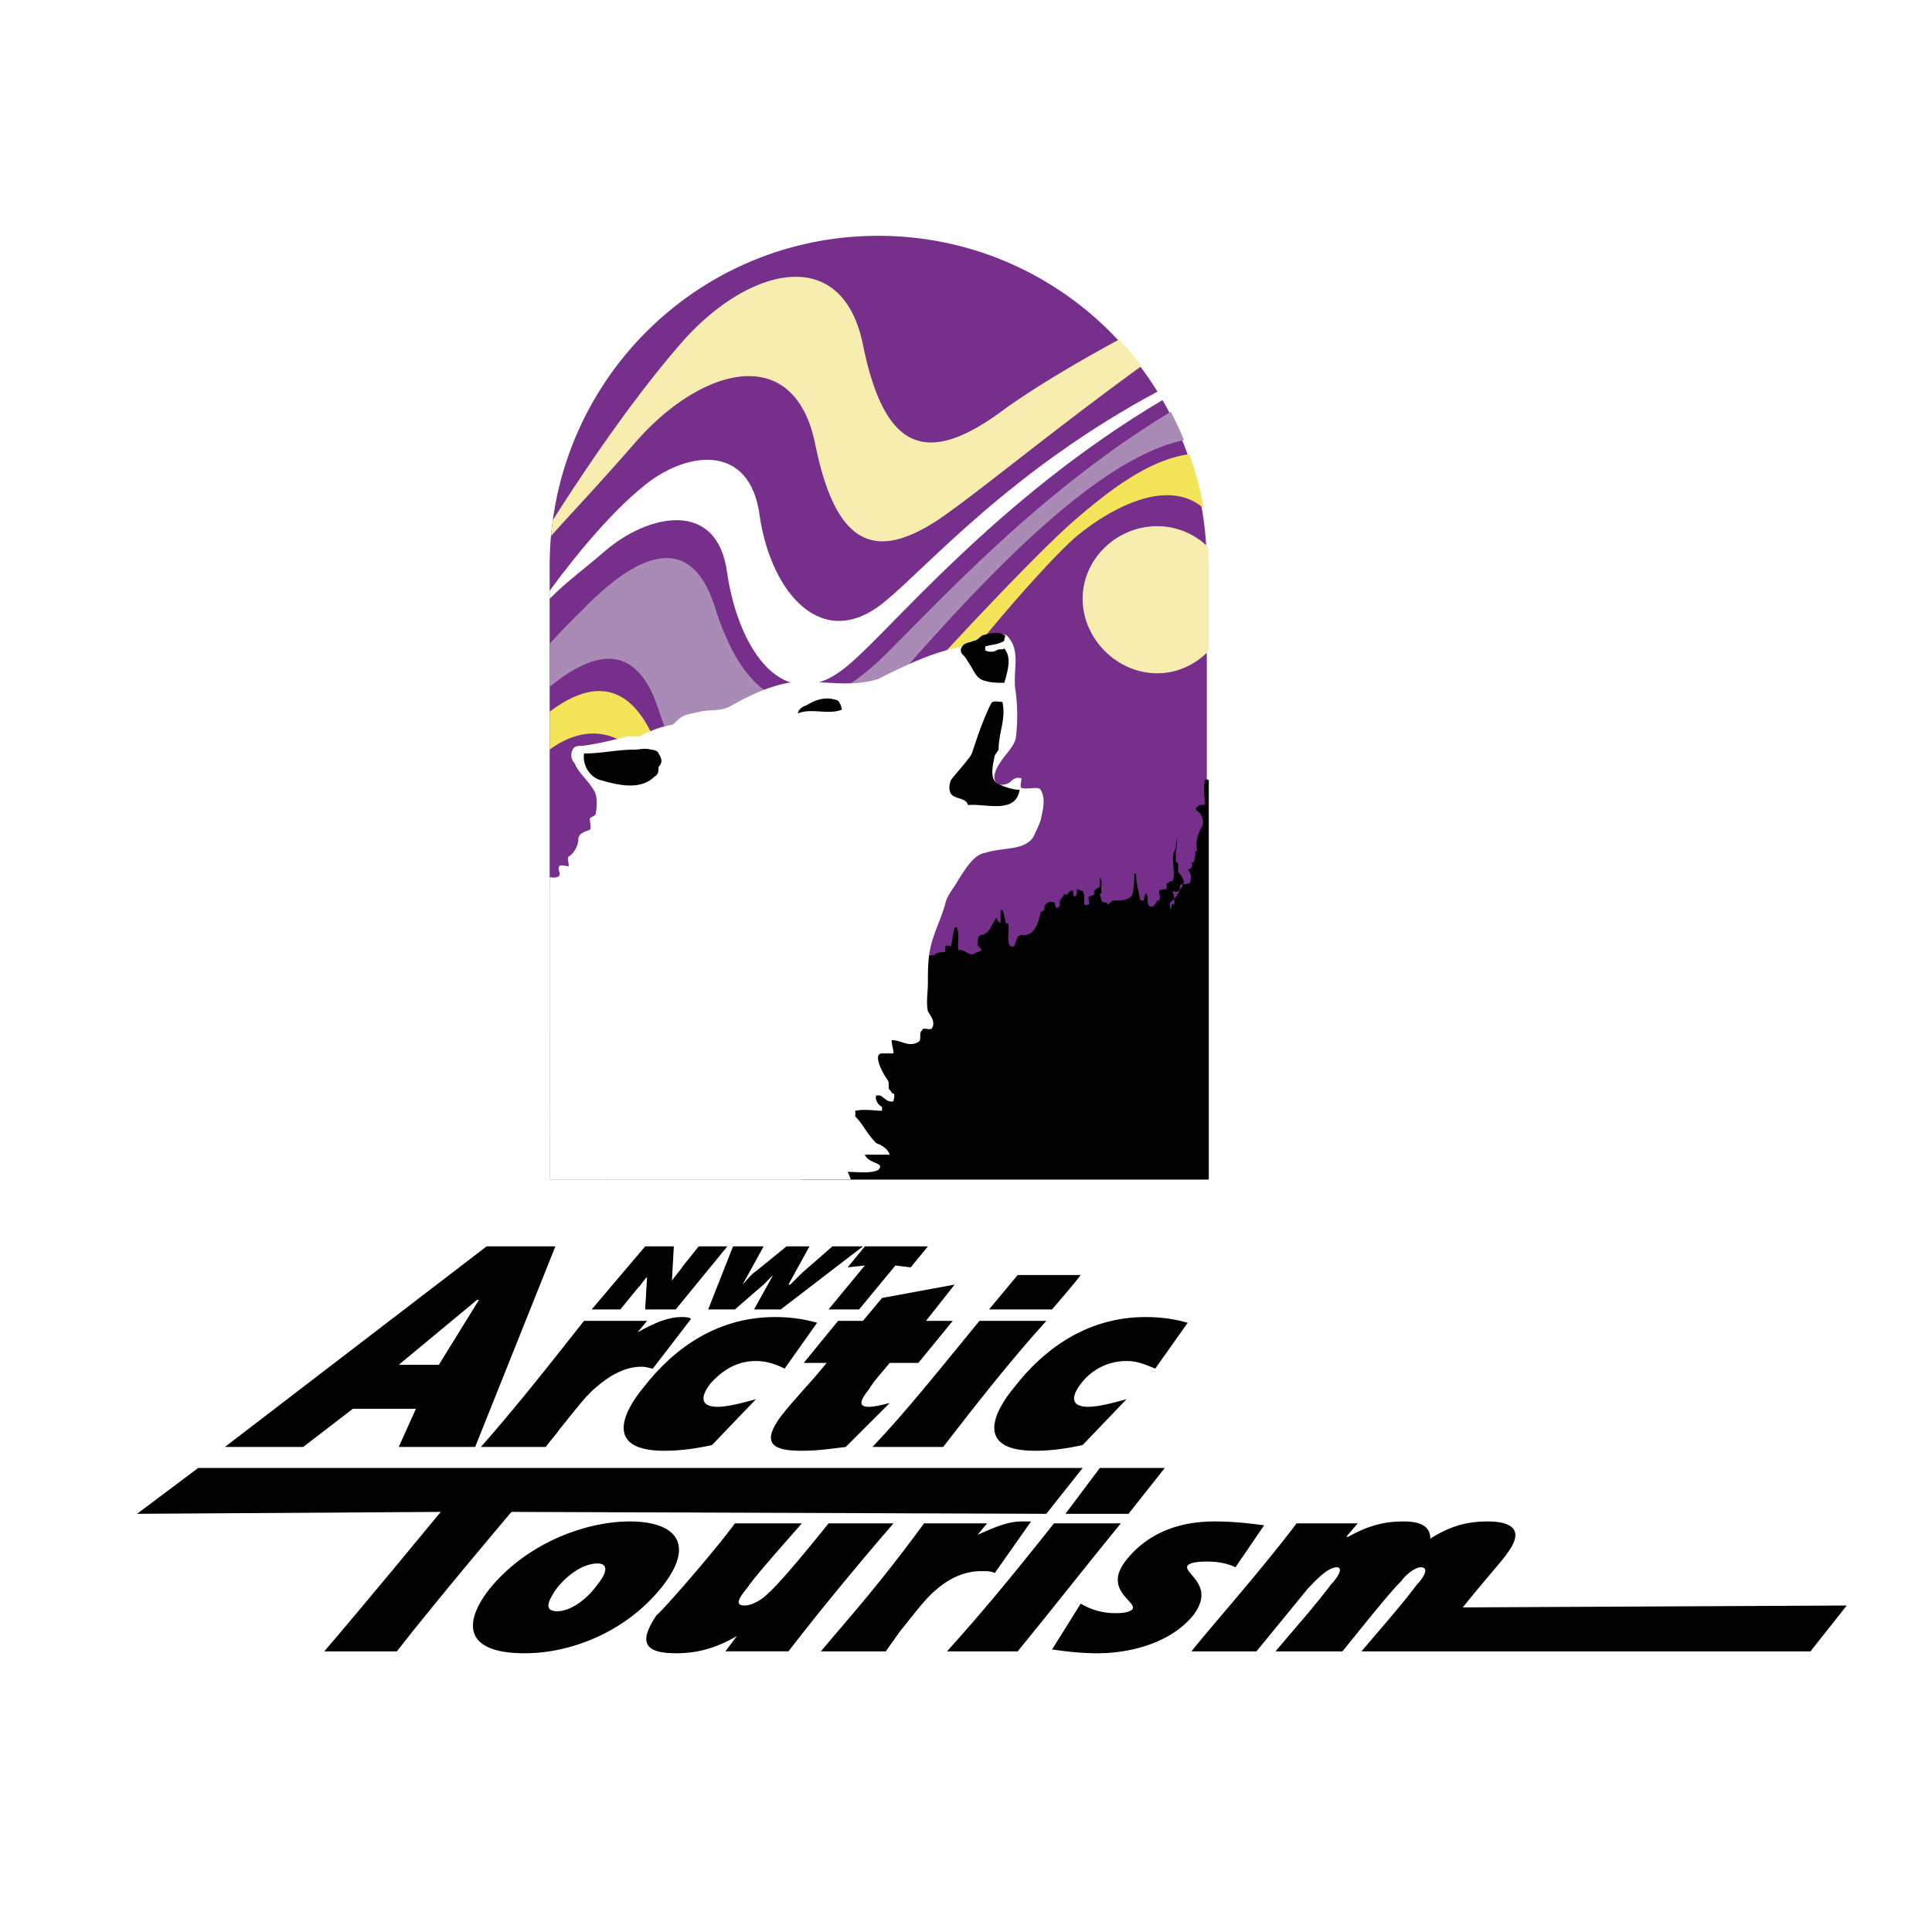
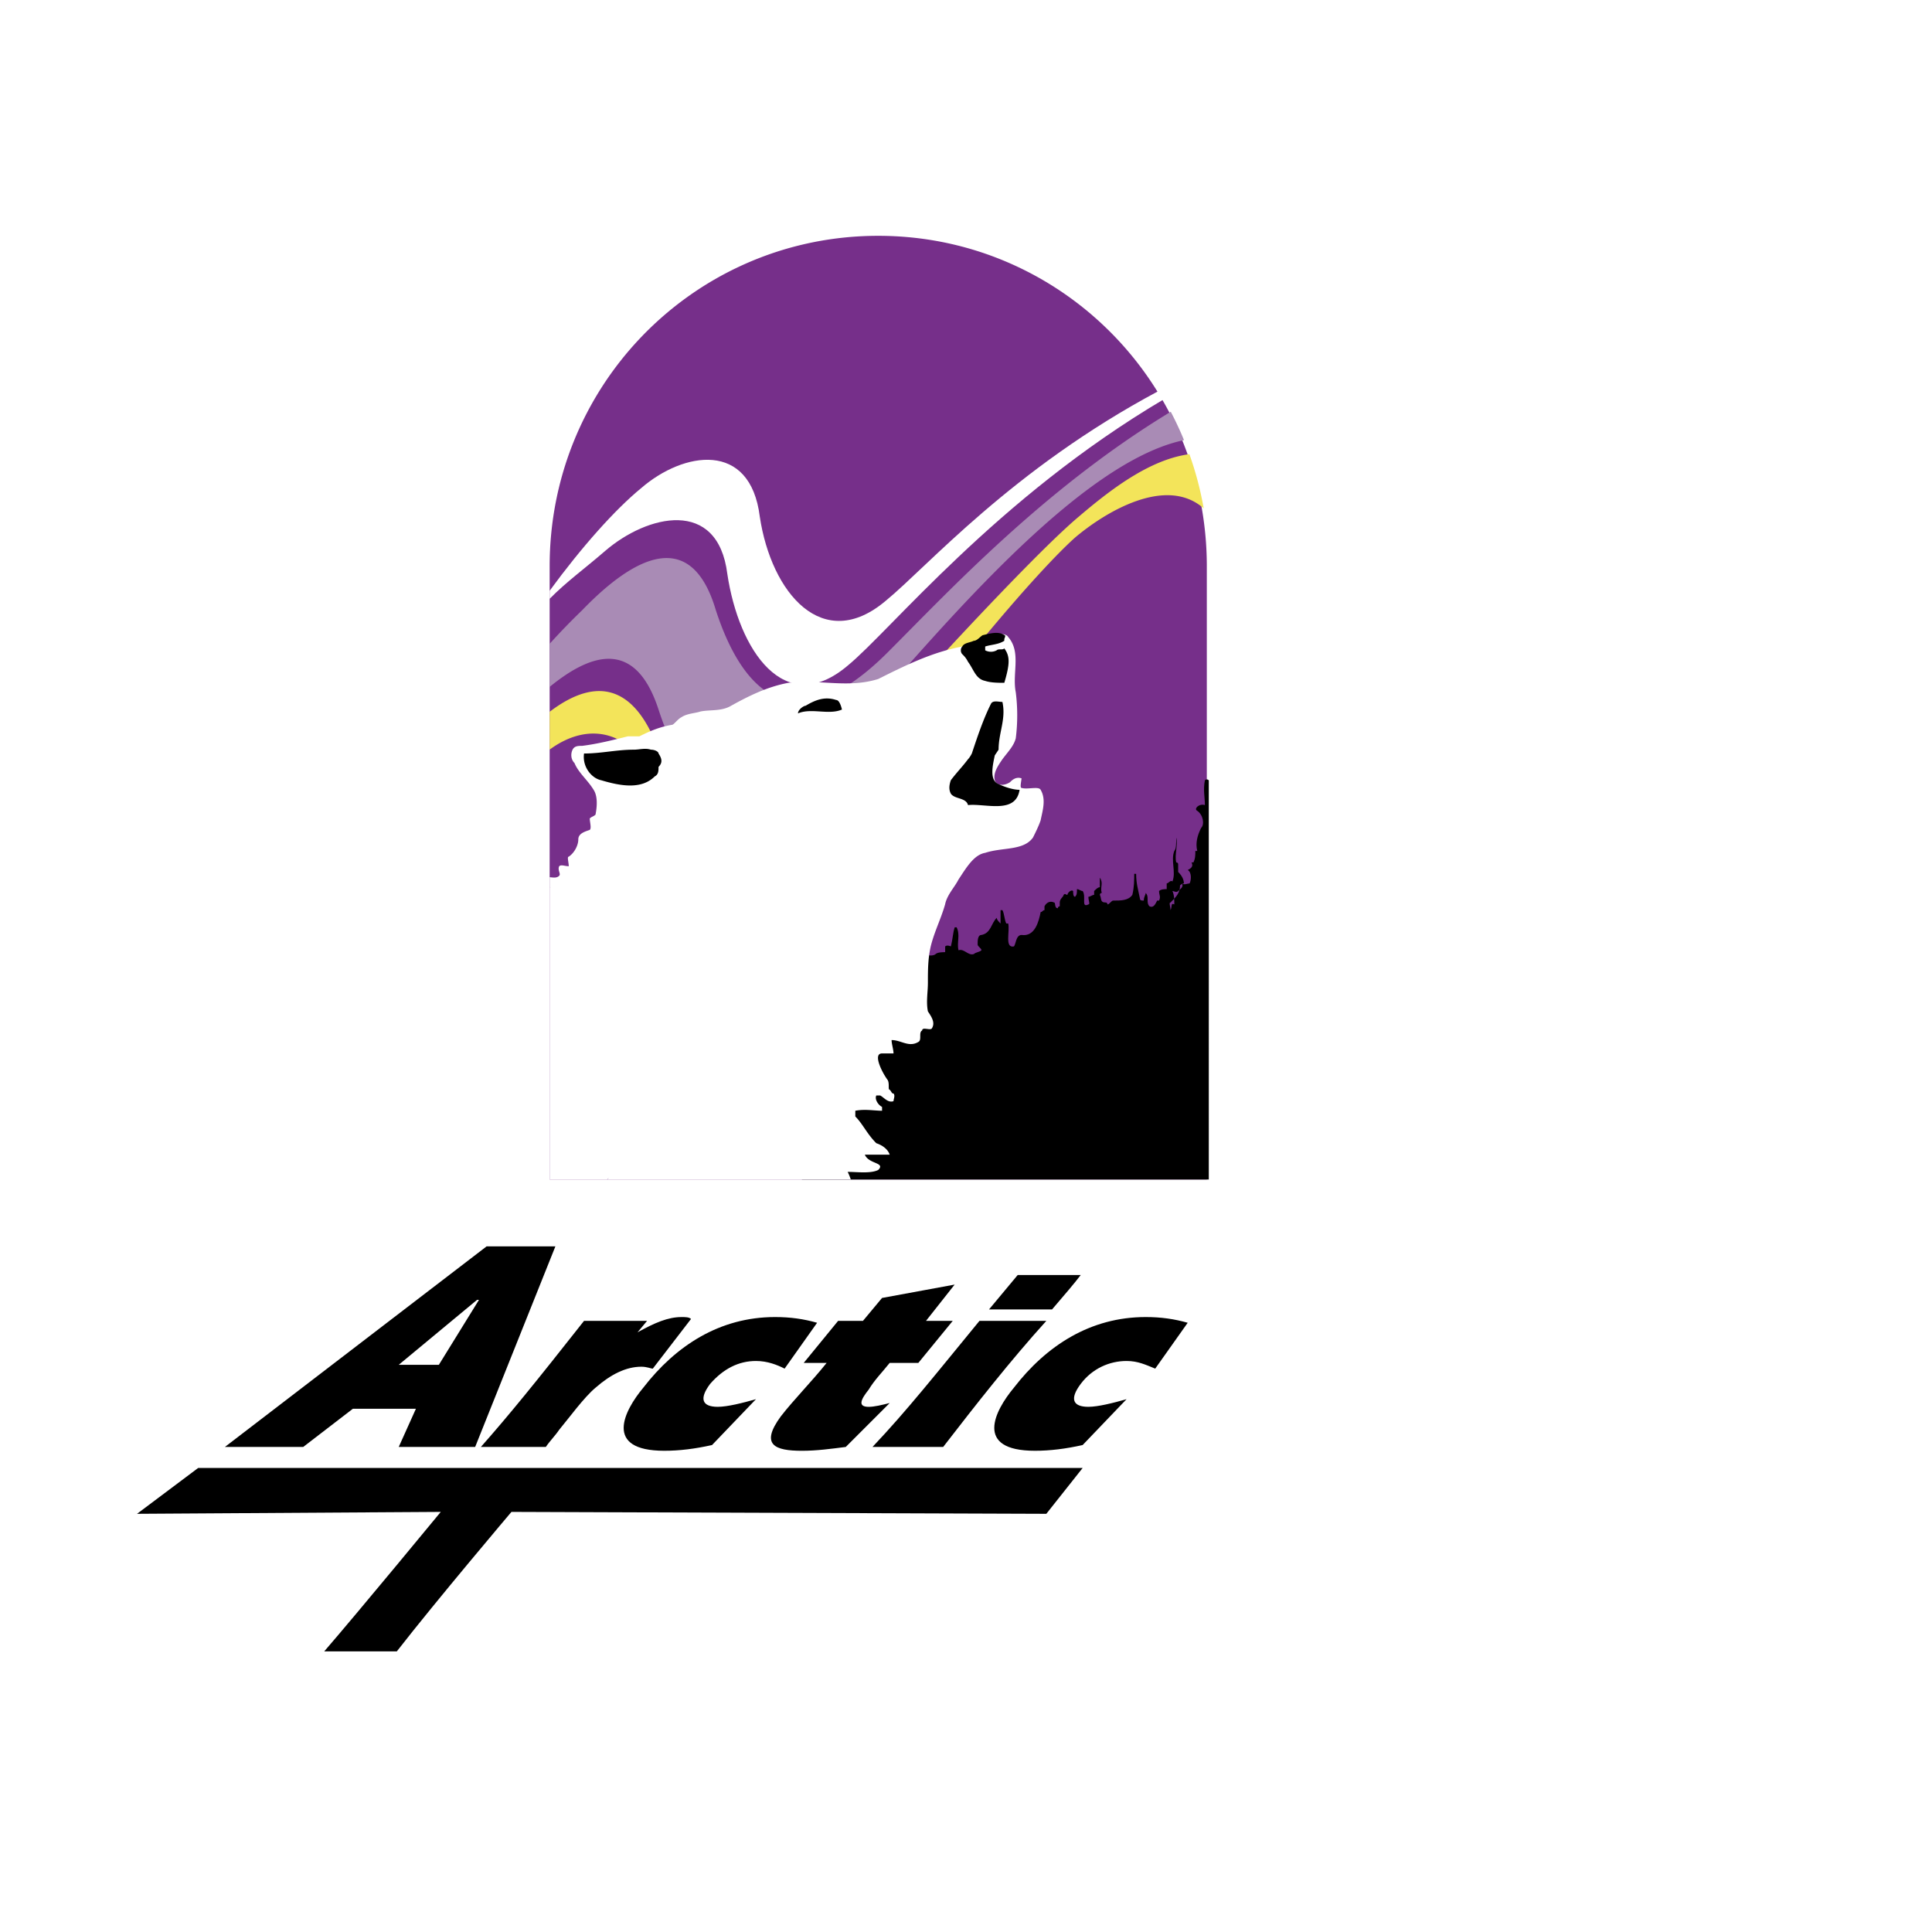
<svg xmlns="http://www.w3.org/2000/svg" width="2500" height="2500" viewBox="0 0 192.756 192.756">
  <g fill-rule="evenodd" clip-rule="evenodd">
    <path fill="#fff" d="M0 0h192.756v192.756H0V0z" />
    <path d="M35.208 140.551l-4.956 3.812h-7.814l26.111-20.012h6.862l-8.005 20.012h-7.624l1.715-3.812h-6.289zm8.577-4.384l4.002-6.48h-.19l-7.814 6.48h4.002zM63.606 132.927c1.715-.953 3.049-1.524 4.384-1.524.381 0 .762 0 .953.19l-3.812 4.955c-.191 0-.572-.19-1.144-.19-1.525 0-3.05.763-4.574 2.097-1.144.953-2.668 3.05-3.622 4.193-.381.571-.953 1.144-1.334 1.715h-6.48c2.859-3.24 5.336-6.289 10.292-12.579h6.289l-.952 1.143zM71.04 144.172c-1.716.381-3.241.571-4.766.571-6.099 0-4.002-4.002-2.096-6.289 3.24-4.193 7.624-7.052 13.151-7.052 1.525 0 2.859.19 4.193.571l-3.241 4.574c-.762-.381-1.715-.762-2.858-.762-1.715 0-3.24.762-4.574 2.287-1.144 1.524-.763 2.287.762 2.287.953 0 2.478-.381 3.812-.763l-4.383 4.576zM88.765 135.977c-.763.953-1.525 1.715-2.097 2.668-.763.953-1.144 1.716 0 1.716.572 0 1.333-.191 2.097-.381l-4.384 4.383c-1.525.19-2.859.381-4.384.381-2.668 0-4.193-.571-2.097-3.43 1.334-1.716 3.05-3.432 4.574-5.337h-2.287l3.431-4.193h2.478l1.906-2.287 7.243-1.334-2.859 3.621h2.668l-3.431 4.193h-2.858zM104.393 131.783c-3.621 4.003-7.051 8.386-10.292 12.579h-7.052c3.431-3.621 6.29-7.242 10.673-12.579h6.671zm3.431-4.574c-.572.763-1.715 2.097-2.859 3.431h-6.289l2.859-3.431h6.289zM108.016 144.172c-1.717.381-3.24.571-4.766.571-6.1 0-4.002-4.002-2.096-6.289 3.238-4.193 7.623-7.052 13.15-7.052 1.523 0 2.857.19 4.193.571l-3.24 4.574c-.953-.381-1.717-.762-2.859-.762-1.715 0-3.43.762-4.574 2.287-1.145 1.524-.764 2.287.762 2.287.953 0 2.479-.381 3.812-.763l-4.382 4.576zM104.393 151.033l-53.365-.191s-7.433 8.768-11.436 13.914H32.35c3.621-4.192 11.626-13.914 11.626-13.914l-30.304.191 6.099-4.574h88.246l-3.624 4.574z" />
-     <path d="M66.084 158.275c-3.621 4.574-9.148 6.671-13.722 6.671-6.1 0-6.1-3.049-3.622-6.289 3.622-4.574 9.53-6.861 14.104-6.861 4.384 0 6.671 2.096 3.24 6.479zm-10.673.382c-.763 1.144-1.144 2.097.19 2.097 1.525 0 3.24-1.525 4.003-2.669.953-1.144 1.144-2.097 0-2.097-1.524 0-3.24 1.335-4.193 2.669zM73.517 163.231c-2.287 1.334-4.193 1.715-6.099 1.715-3.621 0-3.431-1.524-1.906-3.812.381-.19 5.718-6.29 7.814-9.148h6.671c-1.144 1.334-4.574 5.146-5.337 6.289-.763.953-1.524 1.906-.381 1.906.763 0 1.715-.572 2.288-1.144 1.524-1.334 5.336-6.099 6.099-7.052h6.48c-3.621 4.192-7.243 8.577-10.483 12.77h-6.29l1.144-1.524zM97.531 153.13c1.717-.763 3.051-1.334 4.385-1.334h.953l-3.621 5.146c-.381-.19-.764-.19-1.334-.19-1.526 0-3.05.572-4.575 1.906-1.144.952-2.668 3.049-3.621 4.192-.381.572-.953 1.335-1.334 1.906h-6.48c2.859-3.431 5.527-6.289 10.292-12.77h6.289l-.954 1.144zM111.826 151.986c-3.43 4.192-6.861 8.577-10.291 12.77h-7.052c3.431-3.812 6.289-7.243 10.673-12.77h6.67zm4.385-5.527l-3.621 4.574h-6.291l3.432-4.574h6.48zM123.262 156.37c-.762-.382-1.715-.572-2.857-.572-.383 0-1.525 0-1.906.381-.572.763 2.857 1.906.57 4.956-2.477 3.05-6.861 3.812-9.529 3.812-1.715 0-3.24-.19-4.574-.381l2.859-4.574a6.578 6.578 0 0 0 3.43.953c.383 0 1.336 0 1.717-.381.57-.763-3.051-1.906-.572-4.956 1.525-1.905 4.193-3.812 8.768-3.812 1.906 0 3.43.19 4.955.381l-2.861 4.193zM184.252 160.182l-3.621 4.574h-44.789c1.906-2.287 3.811-4.384 5.527-6.671.57-.572 1.334-1.715.381-1.715-.572 0-1.525.762-1.906 1.334-1.143 1.144-2.668 3.05-5.908 7.052h-6.672c1.906-2.287 3.812-4.384 5.527-6.671.572-.572 1.334-1.715.572-1.715-.953 0-2.287 1.524-2.859 2.097l-5.145 6.289h-6.48c1.143-1.524 7.051-8.195 10.482-12.77h6.1l-1.145 1.334h.191c2.096-1.144 3.621-1.524 5.527-1.524 1.523 0 2.668.381 2.668 1.715 2.096-1.334 3.812-1.715 5.717-1.715 2.287 0 3.812.762 1.906 3.24-.189.381-2.096 2.477-4.383 5.336l38.31-.19zM64.369 124.351h2.859l-.191 3.431c.382-.572.763-.953 1.144-1.525l1.525-1.905h2.859l-5.146 6.289h-3.05l.19-3.24c-.381.382-.571.763-.953 1.144l-1.715 2.097h-2.859l5.337-6.291zM76.186 124.351l-2.096 3.812c.381-.381.762-.953 1.334-1.334l3.049-2.478h2.287l-2.097 3.812h.191l1.144-1.144 3.049-2.668h3.049l-8.195 6.289h-2.668l1.905-3.431-.953.953-2.859 2.478h-2.668l2.478-6.289h3.05zM86.287 124.351h6.29l-1.716 2.095-1.525-.19-3.621 4.384h-3.049l3.621-4.384-1.715.19 1.715-2.095z" />
    <path d="M120.404 56.499c0-17.725-13.775-32.051-31.097-32.929a28.77 28.77 0 0 0-.832-.032h-.009a33.948 33.948 0 0 0-1.692 0h-.008c-.278.006-.557.019-.833.032-17.322.878-31.094 15.204-31.094 32.929v61.181h65.565V56.499z" fill="#762f8a" />
-     <path d="M108.016 59.739c0-4.002 3.43-7.242 7.432-7.242 1.986 0 3.783.797 5.09 2.089.035.634.057 1.27.057 1.914v8.433c-1.312 1.373-3.133 2.241-5.146 2.241-4.004-.002-7.433-3.432-7.433-7.435zM113.898 36.517c-8.271 6.003-15.414 11.856-19.035 14.455-7.434 5.527-11.436 3.621-13.532-6.671s-11.436-7.624-17.916-.19c-4.102 4.706-6.448 7.121-8.44 9.371.048-.535.108-1.066.181-1.595 3.524-5.535 8.18-12.349 12.833-17.688C74.47 26.767 84 24.098 86.096 34.39c2.097 10.292 6.099 12.198 13.533 6.862 2.787-2.073 6.994-4.654 12.031-7.383a32.718 32.718 0 0 1 2.238 2.648z" fill="#f7edae" />
    <path d="M116.117 39.836C99.41 49.707 88.836 62.921 84.572 66.41c-6.29 5.336-10.864-1.525-12.007-9.149-.953-7.624-8.005-5.908-12.198-2.287-2.136 1.844-3.829 3.048-5.527 4.766v-.803c3.174-4.339 6.532-8.112 9.148-10.252 4.193-3.621 10.864-4.765 11.816 2.859 1.144 7.624 6.29 13.723 12.579 8.386 4.132-3.381 12.541-13.095 27.228-20.929.172.275.34.554.506.835z" fill="#fff" />
    <path d="M118.129 43.913c-12.18 2.539-28.853 24.655-35.463 31.265-9.339 9.148-14.294 3.812-16.963-4.384-2.243-6.887-6.505-5.83-10.863-2.264v-4.3a67.544 67.544 0 0 1 3.24-3.346c5.146-5.336 10.863-8.386 13.341 0 2.669 8.196 7.815 13.533 17.154 4.193 6.123-6.123 15.604-16.342 28.23-23.997.484.919.927 1.863 1.324 2.833z" fill="#a98bb5" />
    <path d="M54.839 74.788c4.037-2.968 9.036-2.249 11.816 5.917 3.05 9.148 9.72 12.389 15.629 3.812C94.1 67.745 103.63 56.88 107.251 53.64c2.943-2.501 9.062-6.246 12.84-2.92a32.753 32.753 0 0 0-1.426-5.407c-4.02.535-7.965 3.619-11.033 6.231-4.764 4.002-17.534 17.916-26.11 27.636-6.862 7.814-12.58 5.337-15.629-3.812-2.732-8.027-7.149-7.329-11.054-4.355v3.775z" fill="#f3e45a" />
    <path d="M120.594 77.846c-.189-.191-.381 0-.381 0-.191.953 0 1.715 0 2.478-.572-.19-1.145.381-.762.572.57.38.762 1.333.381 1.715-.381.762-.572 1.524-.381 2.287h-.191c0 .381 0 .762-.191 1.144h-.189c.189.381 0 .572-.381.762.381.19.381.953.189 1.334-.189 0-.572.191-.762 0 .189.381-.191.572-.381.763-.191.191-.383 0-.572 0 .189.381.189.953.189 1.334-.381-.191-.189.191-.381.572 0-.381-.189-.763 0-.763.572-.571.953-.952.953-1.715 0 0 .191-.191.381-.191 0-.381-.189-.762-.57-1.144v-.762c0-.19-.191-.19-.191-.19-.191-.762.191-1.716 0-2.478 0 .571 0 1.144-.191 1.334-.381.953.191 2.096-.189 3.049-.191-.19-.381.19-.572.19v.572c-.189 0-.572 0-.762.191 0 .381.189.572 0 .953h-.191c-.189.381-.381.763-.762.572-.381-.382 0-.953-.381-1.334 0 .19-.191.381-.191.762-.189 0-.381 0-.381-.19-.191-.953-.381-1.525-.381-2.478h-.191c0 .572 0 1.334-.189 2.096-.381.572-1.145.572-1.906.572-.191 0-.381.381-.572.381 0 0 0-.191-.189-.191-.572 0-.383-.381-.572-.762 0 0 0-.19.189-.19-.189-.572.191-.954-.189-1.525v.953c-.191 0-.381.19-.572.381v.381c-.189 0-.381.191-.572.191 0 .381.191.762 0 .762-.762.381-.189-.762-.57-1.334-.191 0-.383-.191-.572-.191 0 .382 0 .572-.191.763-.191 0-.191-.381-.191-.572-.189-.191-.57.191-.57.381-.191 0-.191-.19-.381 0 0 .191-.383.381-.383.762v.382c-.189 0-.189.19-.189.19-.381 0-.191-.572-.381-.572-.381-.19-.764 0-.953.382v.381c-.191 0-.191.19-.381.19-.191.953-.572 2.479-1.906 2.287-.572 0-.572.953-.762 1.144-.953.191-.383-1.524-.572-2.287h-.191c-.189-.381-.189-.953-.381-1.334h-.191v1.334c-.189-.19-.381-.381-.381-.572-.57.572-.57 1.525-1.523 1.715-.383 0-.383.572-.383.953 0 .19.383.381.383.572-.191.19-.572.19-.764.381-.572.19-.953-.572-1.524-.381-.19-.763.191-1.525-.19-2.288h-.191c-.19.572-.19 1.144-.381 1.906 0 0-.381-.19-.572 0v.572c-.191 0-.763 0-.953.19-.191.19-.762.19-.953 0 0 0-.19 0-.381-.19-.381 0-1.143 0-1.715.19-.953.19-1.715.762-2.668 1.144-2.287 1.144-4.765 2.287-6.099 4.765-.381.953.381 2.097-.381 3.05-.763 1.334-2.287 2.097-2.478 3.621-.381 1.524-.381 2.859.191 4.384.19.571.762 1.334 1.144 2.287.19.953 0 1.906 0 3.24h40.596V77.846h-.008z" />
    <path d="M54.839 88.519h.19c-.063 0-.128-.003-.19-.013v-.987c.363.029.701.108.953-.144.191-.19-.191-.572 0-.953.191-.19.572 0 .953 0 0-.381-.19-.953 0-.953.572-.381.953-1.144.953-1.716 0-.571.572-.762 1.144-.953.191-.19 0-.762 0-1.144.191-.19.381-.19.572-.381.19-.953.19-1.906-.191-2.478-.572-.953-1.525-1.715-1.906-2.668-.381-.381-.381-.953-.191-1.334.191-.381.572-.381.954-.381 1.524-.191 3.049-.572 4.574-.953h1.144c1.143-.572 2.096-.953 3.239-1.144.191 0 .572-.572.954-.762.571-.381 1.334-.381 1.906-.572.953-.191 2.097 0 3.049-.572 1.715-.953 3.622-1.906 5.718-2.287 3.049-.381 5.909.572 8.958-.381 2.668-1.334 5.337-2.668 8.386-3.24.953-.381 1.907-.762 2.86-.953.57-.381 1.523-.381 1.715 0 1.334 1.524.381 3.621.762 5.527.191 1.524.191 3.05 0 4.574-.189.763-.762 1.334-1.334 2.097-.381.571-.953 1.334-.762 2.097.189.571.953.571 1.523.19.191-.19.572-.572 1.145-.381 0 .191-.191.953 0 .953.57.191 1.715-.19 1.906.191.57.953.189 2.097 0 3.05-.191.572-.572 1.334-.764 1.715-.953 1.334-3.049.953-4.764 1.524-1.145.191-1.907 1.525-2.669 2.668-.381.762-1.143 1.524-1.334 2.478-.381 1.334-.953 2.478-1.334 3.812-.381 1.334-.381 2.668-.381 4.002 0 .953-.191 1.906 0 2.859.381.572.762 1.144.381 1.715-.191.191-.954-.19-.954.191-.381.19 0 .953-.381 1.143-.953.572-1.715-.189-2.668-.189 0 .381.191.952.191 1.334h-1.144c-.953 0 0 1.905.572 2.668.191.381 0 .953.191.953.19.19.19.381.381.381.19.19 0 .572 0 .763-.572.19-.953-.382-1.334-.572h-.381c-.19.382.191.953.572 1.145v.381c-.762 0-1.715-.19-2.668 0v.571c.762.763 1.144 1.716 2.096 2.668.572.191 1.144.572 1.335 1.145h-2.479c.382.952 2.097.762 1.334 1.524-.762.381-2.096.19-3.049.19.124.25.227.504.312.763H60.609c.046-.062.095-.126.138-.191a.974.974 0 0 1-.188.191h-5.721V88.519h.001z" fill="#fff" />
    <path d="M99.629 74.796c0-1.715.762-3.049.381-4.765-.381 0-.953-.191-1.143.19-.764 1.525-1.336 3.24-1.907 4.956 0 0-.191.381-.382.572-.571.762-1.143 1.334-1.715 2.097-.191.571-.191.953 0 1.334.381.571 1.524.381 1.715 1.144 1.716-.19 4.765.953 5.146-1.525-.762 0-1.715-.381-2.096-.572-.953-.381-.572-1.906-.381-2.859l.382-.572zM83.428 69.84c.381 0 .572.953.572.953-1.334.572-3.049-.19-4.384.382 0-.382.572-.763.762-.763.954-.572 1.907-.953 3.05-.572zM63.225 74.796c-1.716 0-3.24.381-4.955.381-.19 1.334.762 2.478 1.715 2.668 1.906.571 4.003.953 5.337-.381.381-.191.381-.572.381-.953.381-.381.381-.762 0-1.334 0-.191-.381-.381-.762-.381-.572-.191-1.144 0-1.716 0zM100.201 63.742s.189-.381 0-.381c-.572-.381-1.334-.19-2.098 0-.189 0-.572.571-.953.571-.381.191-.953.191-1.143.572-.19.19-.19.572 0 .762s.381.381.571.762c.572.763.763 1.716 1.716 1.906.572.19 1.334.19 1.906.19.57-1.906.57-2.668 0-3.431-.191.19-.572 0-.764.19a1.212 1.212 0 0 1-1.143 0v-.381c.572-.19 1.334-.19 1.906-.572v-.188h.002z" />
  </g>
</svg>